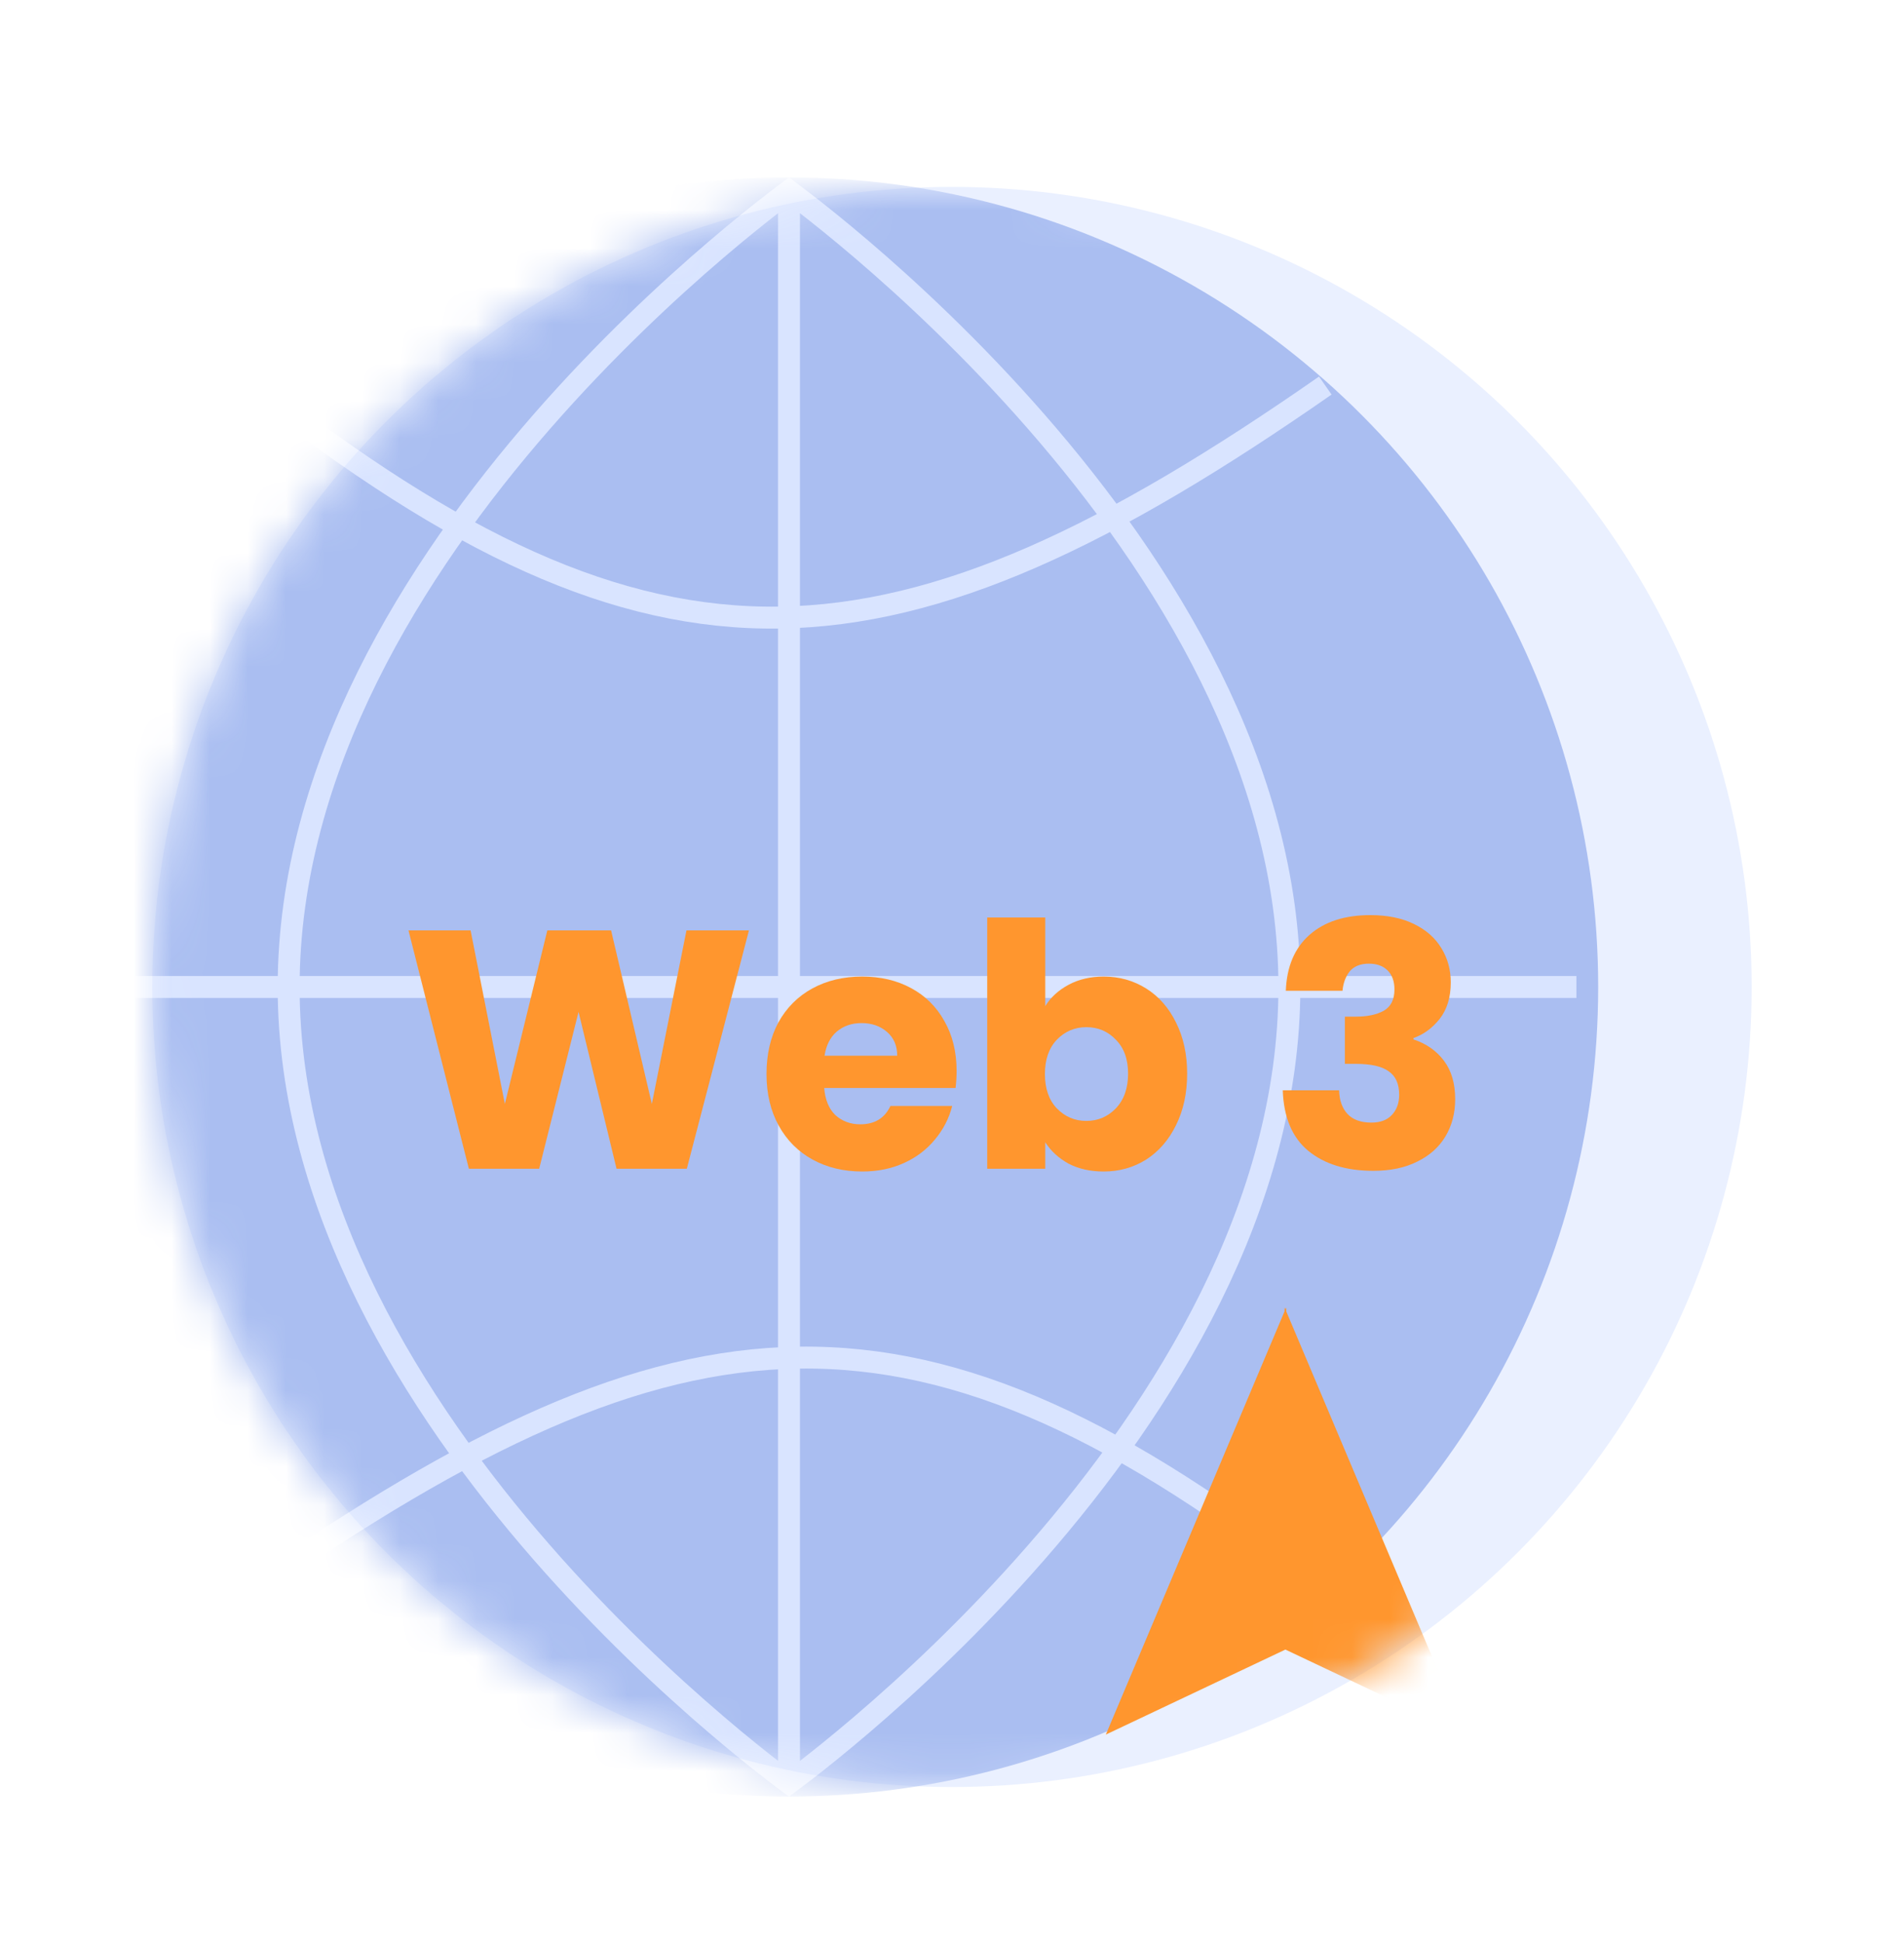
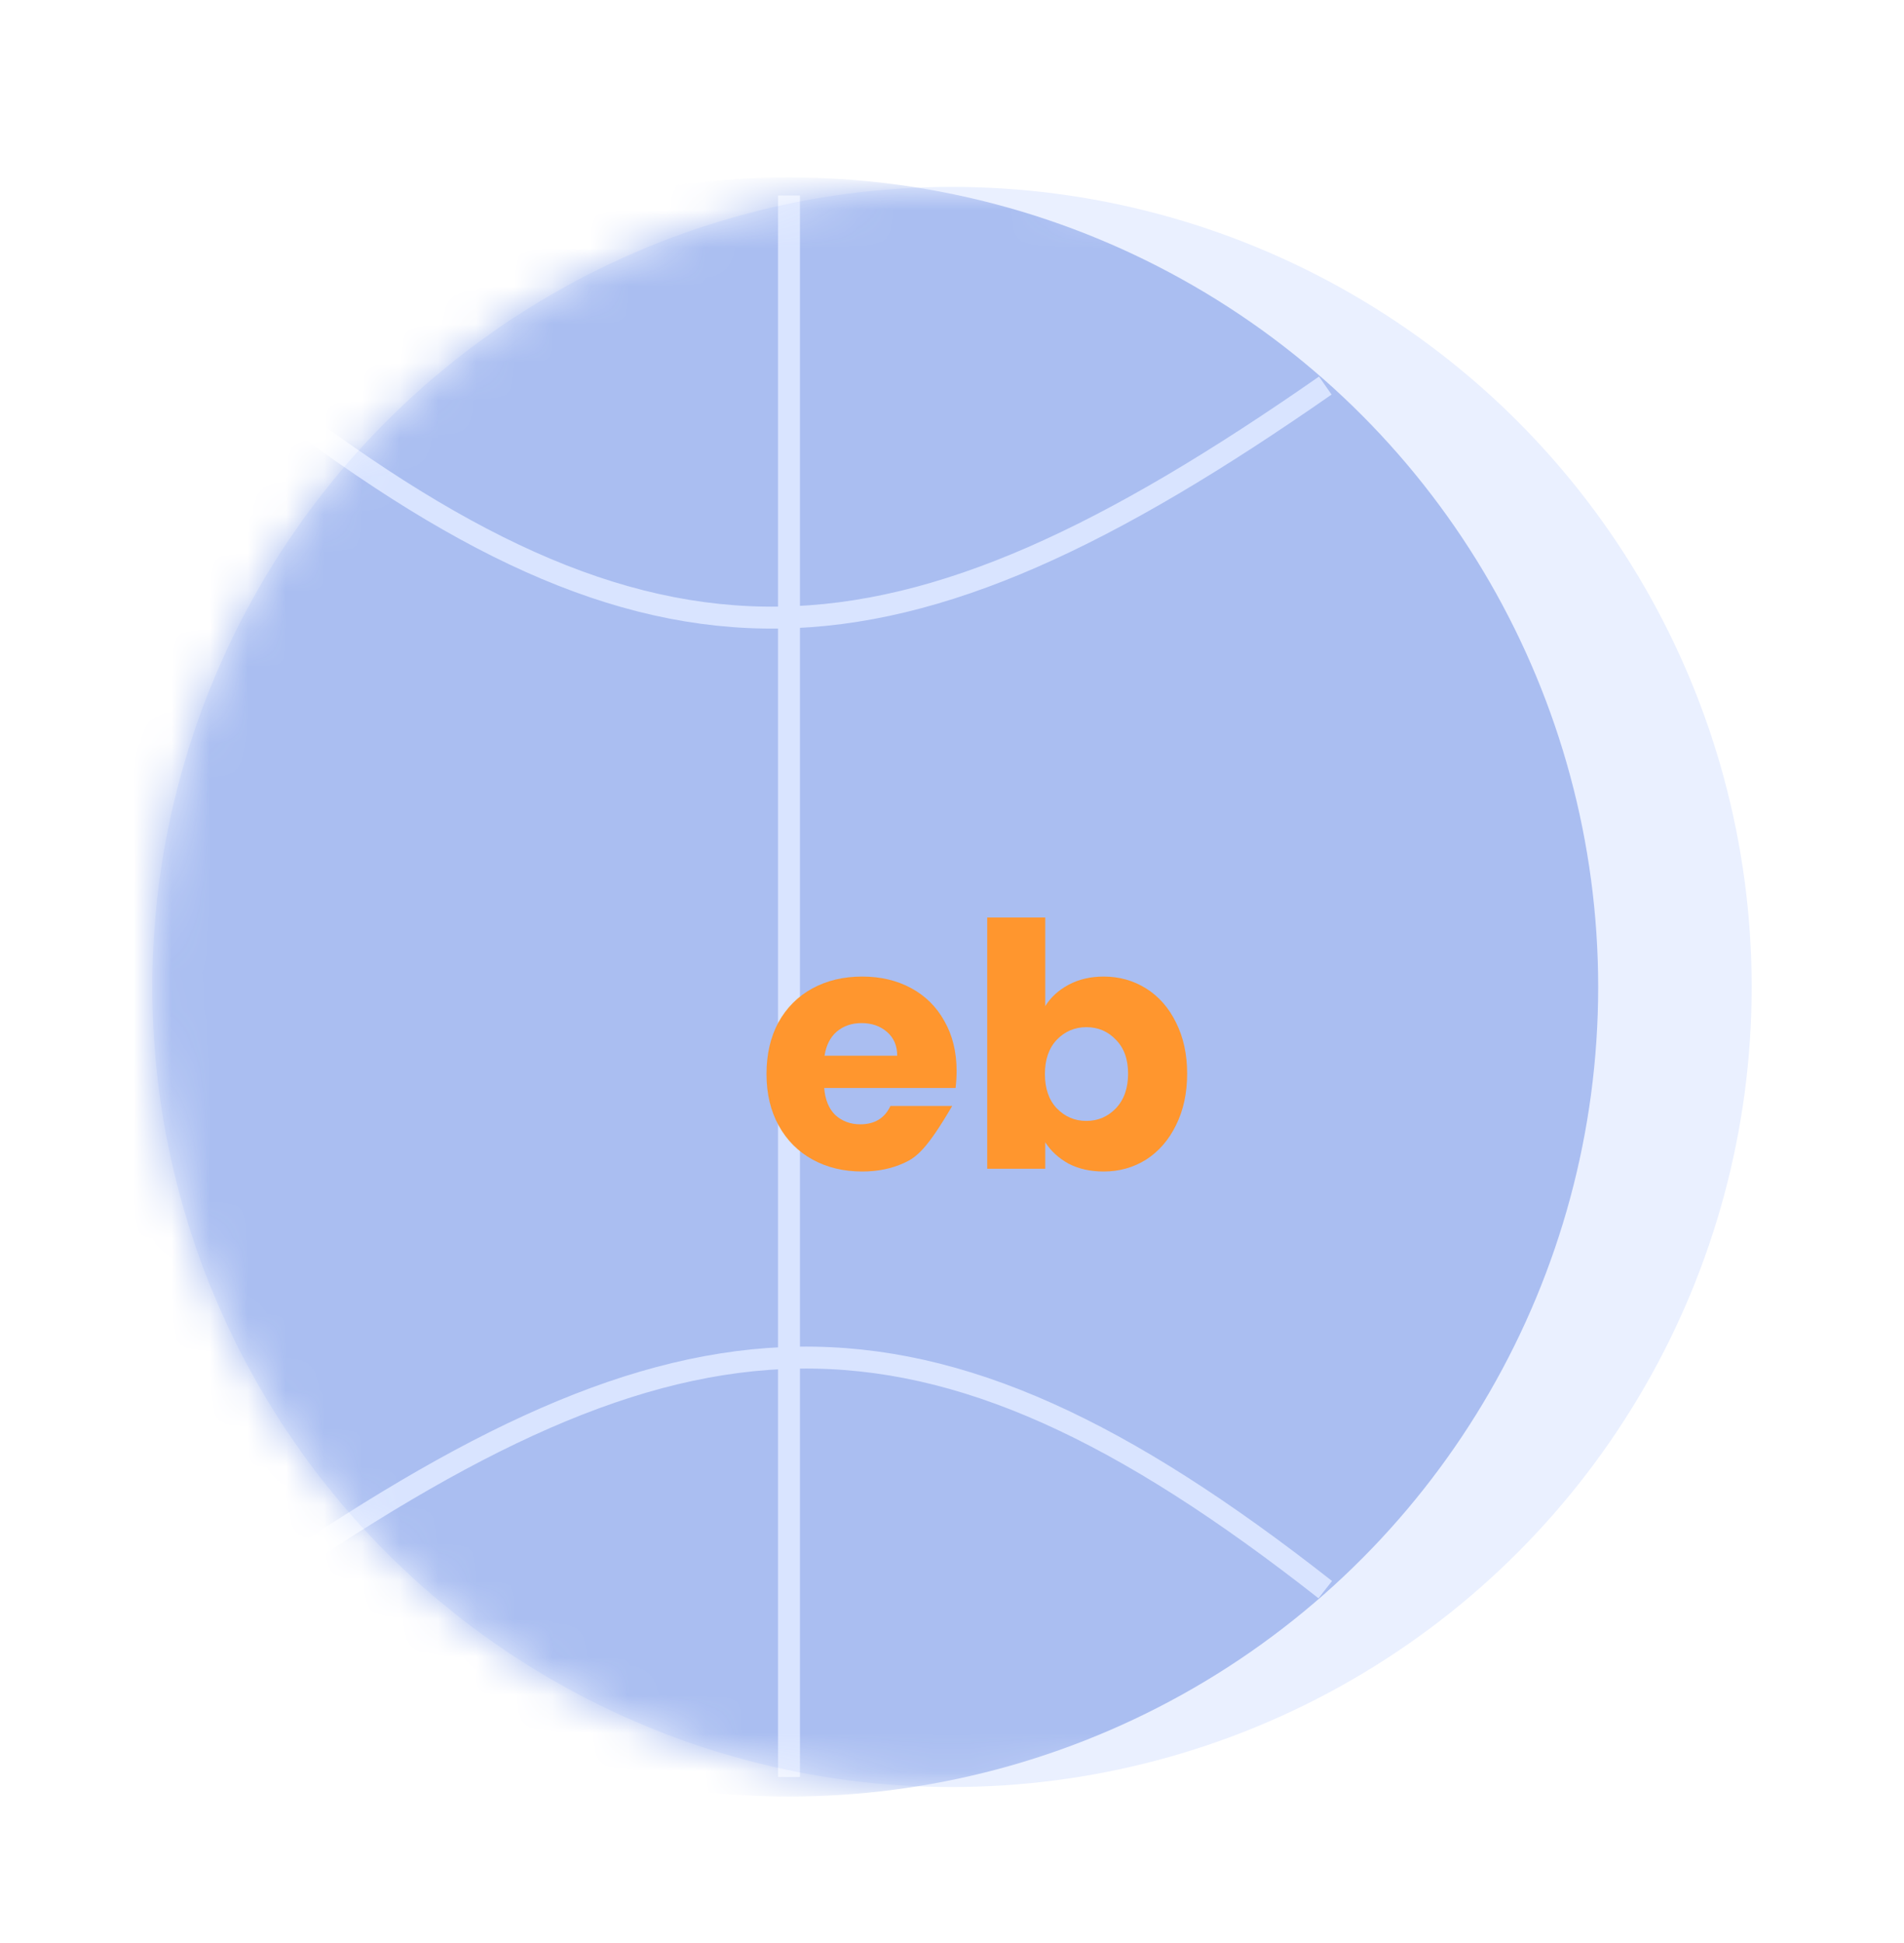
<svg xmlns="http://www.w3.org/2000/svg" width="50" height="51" viewBox="0 0 50 51" fill="none">
  <g clip-path="url(#clip0_2695_18026)">
    <circle cx="25" cy="25.906" r="21" fill="#EAF0FF" />
    <mask id="mask0_2695_18026" style="mask-type:alpha" maskUnits="userSpaceOnUse" x="4" y="4" width="42" height="43">
      <circle cx="25" cy="25.906" r="21" fill="#D9D9D9" />
    </mask>
    <g mask="url(#mask0_2695_18026)">
      <circle cx="20.719" cy="25.906" r="21.25" fill="#AABEF1" />
-       <path d="M20.319 5.32C20.488 5.189 20.624 5.088 20.72 5.016C20.816 5.088 20.951 5.189 21.121 5.32C21.485 5.6 22.005 6.015 22.631 6.549C23.882 7.617 25.55 9.163 27.217 11.073C30.559 14.901 33.86 20.146 33.86 25.908C33.86 31.67 30.559 36.915 27.217 40.743C25.55 42.653 23.882 44.199 22.631 45.267C22.005 45.801 21.485 46.216 21.121 46.496C20.951 46.627 20.816 46.729 20.72 46.8C20.624 46.729 20.488 46.627 20.319 46.496C19.955 46.216 19.434 45.801 18.809 45.267C17.558 44.199 15.89 42.653 14.223 40.743C10.881 36.915 7.58 31.67 7.58 25.908C7.58 20.146 10.881 14.901 14.223 11.073C15.89 9.163 17.558 7.617 18.809 6.549C19.434 6.015 19.955 5.6 20.319 5.32Z" fill="#AABEF1" stroke="#D9E4FF" stroke-width="0.576" />
-       <path d="M-0.229 25.906H41.397" stroke="#D9E4FF" stroke-width="0.576" />
      <path d="M6.635 41.725C17.97 33.83 24.175 33.38 34.802 41.725" stroke="#D9E4FF" stroke-width="0.576" />
      <path d="M34.803 10.12C23.468 18.015 17.263 18.466 6.635 10.12" stroke="#D9E4FF" stroke-width="0.576" />
      <path d="M20.719 5.131V46.644" stroke="#D9E4FF" stroke-width="0.576" />
      <g filter="url(#filter0_d_2695_18026)">
-         <path fill-rule="evenodd" clip-rule="evenodd" d="M34.778 33.422L39.471 44.53L34.755 42.298L30.039 44.53L34.732 33.422L34.733 33.317L34.755 33.368L34.777 33.317L34.778 33.422Z" fill="#FF962E" />
-       </g>
+         </g>
      <g filter="url(#filter1_d_2695_18026)">
-         <path d="M19.668 23.421L18.036 29.678H16.191L15.193 25.56L14.159 29.678H12.313L10.727 23.421H12.358L13.258 27.976L14.373 23.421H16.048L17.118 27.976L18.027 23.421H19.668Z" fill="#FF962E" />
-         <path d="M25.121 27.111C25.121 27.254 25.112 27.402 25.094 27.557H21.644C21.668 27.866 21.766 28.104 21.938 28.27C22.117 28.43 22.334 28.511 22.589 28.511C22.97 28.511 23.234 28.35 23.383 28.029H25.005C24.922 28.356 24.77 28.65 24.55 28.912C24.336 29.173 24.066 29.378 23.739 29.527C23.412 29.675 23.047 29.75 22.643 29.75C22.155 29.75 21.721 29.646 21.341 29.438C20.961 29.23 20.664 28.933 20.45 28.546C20.236 28.16 20.129 27.708 20.129 27.191C20.129 26.674 20.233 26.223 20.441 25.836C20.655 25.45 20.952 25.153 21.332 24.945C21.713 24.737 22.149 24.633 22.643 24.633C23.124 24.633 23.552 24.734 23.926 24.936C24.301 25.138 24.592 25.426 24.8 25.801C25.014 26.175 25.121 26.612 25.121 27.111ZM23.561 26.71C23.561 26.448 23.472 26.241 23.293 26.086C23.115 25.931 22.892 25.854 22.625 25.854C22.369 25.854 22.152 25.928 21.974 26.077C21.802 26.226 21.695 26.437 21.653 26.71H23.561Z" fill="#FF962E" />
+         <path d="M25.121 27.111C25.121 27.254 25.112 27.402 25.094 27.557H21.644C21.668 27.866 21.766 28.104 21.938 28.27C22.117 28.43 22.334 28.511 22.589 28.511C22.97 28.511 23.234 28.35 23.383 28.029H25.005C24.336 29.173 24.066 29.378 23.739 29.527C23.412 29.675 23.047 29.75 22.643 29.75C22.155 29.75 21.721 29.646 21.341 29.438C20.961 29.23 20.664 28.933 20.45 28.546C20.236 28.16 20.129 27.708 20.129 27.191C20.129 26.674 20.233 26.223 20.441 25.836C20.655 25.45 20.952 25.153 21.332 24.945C21.713 24.737 22.149 24.633 22.643 24.633C23.124 24.633 23.552 24.734 23.926 24.936C24.301 25.138 24.592 25.426 24.8 25.801C25.014 26.175 25.121 26.612 25.121 27.111ZM23.561 26.71C23.561 26.448 23.472 26.241 23.293 26.086C23.115 25.931 22.892 25.854 22.625 25.854C22.369 25.854 22.152 25.928 21.974 26.077C21.802 26.226 21.695 26.437 21.653 26.71H23.561Z" fill="#FF962E" />
        <path d="M27.449 25.409C27.592 25.177 27.797 24.99 28.064 24.847C28.332 24.704 28.638 24.633 28.983 24.633C29.393 24.633 29.764 24.737 30.097 24.945C30.43 25.153 30.691 25.45 30.881 25.836C31.077 26.223 31.175 26.671 31.175 27.183C31.175 27.694 31.077 28.145 30.881 28.537C30.691 28.924 30.43 29.224 30.097 29.438C29.764 29.646 29.393 29.75 28.983 29.75C28.632 29.75 28.326 29.681 28.064 29.545C27.803 29.402 27.598 29.215 27.449 28.983V29.678H25.925V23.082H27.449V25.409ZM29.624 27.183C29.624 26.802 29.517 26.505 29.303 26.291C29.095 26.071 28.837 25.961 28.528 25.961C28.225 25.961 27.966 26.071 27.752 26.291C27.544 26.511 27.44 26.811 27.44 27.191C27.44 27.572 27.544 27.872 27.752 28.092C27.966 28.312 28.225 28.422 28.528 28.422C28.831 28.422 29.09 28.312 29.303 28.092C29.517 27.866 29.624 27.563 29.624 27.183Z" fill="#FF962E" />
-         <path d="M33.766 25.007C33.79 24.372 33.998 23.881 34.39 23.537C34.782 23.192 35.314 23.02 35.986 23.02C36.431 23.02 36.812 23.097 37.127 23.251C37.448 23.406 37.688 23.617 37.849 23.884C38.015 24.152 38.098 24.452 38.098 24.785C38.098 25.177 38 25.498 37.804 25.747C37.608 25.991 37.379 26.157 37.118 26.247V26.282C37.457 26.395 37.724 26.582 37.92 26.844C38.116 27.105 38.214 27.441 38.214 27.851C38.214 28.22 38.128 28.546 37.956 28.832C37.789 29.111 37.543 29.331 37.216 29.491C36.895 29.652 36.512 29.732 36.066 29.732C35.353 29.732 34.782 29.557 34.354 29.206C33.932 28.855 33.71 28.326 33.686 27.619H35.166C35.172 27.881 35.246 28.089 35.389 28.243C35.531 28.392 35.739 28.466 36.013 28.466C36.244 28.466 36.422 28.401 36.547 28.27C36.678 28.133 36.743 27.955 36.743 27.735C36.743 27.45 36.651 27.245 36.467 27.12C36.289 26.989 36.001 26.924 35.602 26.924H35.317V25.685H35.602C35.906 25.685 36.149 25.634 36.333 25.533C36.523 25.426 36.619 25.239 36.619 24.972C36.619 24.758 36.559 24.591 36.44 24.473C36.322 24.354 36.158 24.294 35.95 24.294C35.724 24.294 35.555 24.363 35.442 24.499C35.335 24.636 35.273 24.805 35.255 25.007H33.766Z" fill="#FF962E" />
      </g>
    </g>
  </g>
  <defs>
    <filter id="filter0_d_2695_18026" x="27.039" y="32.317" width="13.433" height="15.213" filterUnits="userSpaceOnUse" color-interpolation-filters="sRGB">
      <feFlood flood-opacity="0" result="BackgroundImageFix" />
      <feColorMatrix in="SourceAlpha" type="matrix" values="0 0 0 0 0 0 0 0 0 0 0 0 0 0 0 0 0 0 127 0" result="hardAlpha" />
      <feOffset dx="-1" dy="1" />
      <feGaussianBlur stdDeviation="1" />
      <feComposite in2="hardAlpha" operator="out" />
      <feColorMatrix type="matrix" values="0 0 0 0 0 0 0 0 0 0 0 0 0 0 0 0 0 0 0.25 0" />
      <feBlend mode="normal" in2="BackgroundImageFix" result="effect1_dropShadow_2695_18026" />
      <feBlend mode="normal" in="SourceGraphic" in2="effect1_dropShadow_2695_18026" result="shape" />
    </filter>
    <filter id="filter1_d_2695_18026" x="8.727" y="22.02" width="31.488" height="10.73" filterUnits="userSpaceOnUse" color-interpolation-filters="sRGB">
      <feFlood flood-opacity="0" result="BackgroundImageFix" />
      <feColorMatrix in="SourceAlpha" type="matrix" values="0 0 0 0 0 0 0 0 0 0 0 0 0 0 0 0 0 0 127 0" result="hardAlpha" />
      <feOffset dy="1" />
      <feGaussianBlur stdDeviation="1" />
      <feComposite in2="hardAlpha" operator="out" />
      <feColorMatrix type="matrix" values="0 0 0 0 0 0 0 0 0 0 0 0 0 0 0 0 0 0 0.25 0" />
      <feBlend mode="normal" in2="BackgroundImageFix" result="effect1_dropShadow_2695_18026" />
      <feBlend mode="normal" in="SourceGraphic" in2="effect1_dropShadow_2695_18026" result="shape" />
    </filter>
    <clipPath id="clip0_2695_18026">
      <rect width="50" height="50" fill="white" transform="translate(0 0.906)" />
    </clipPath>
  </defs>
</svg>